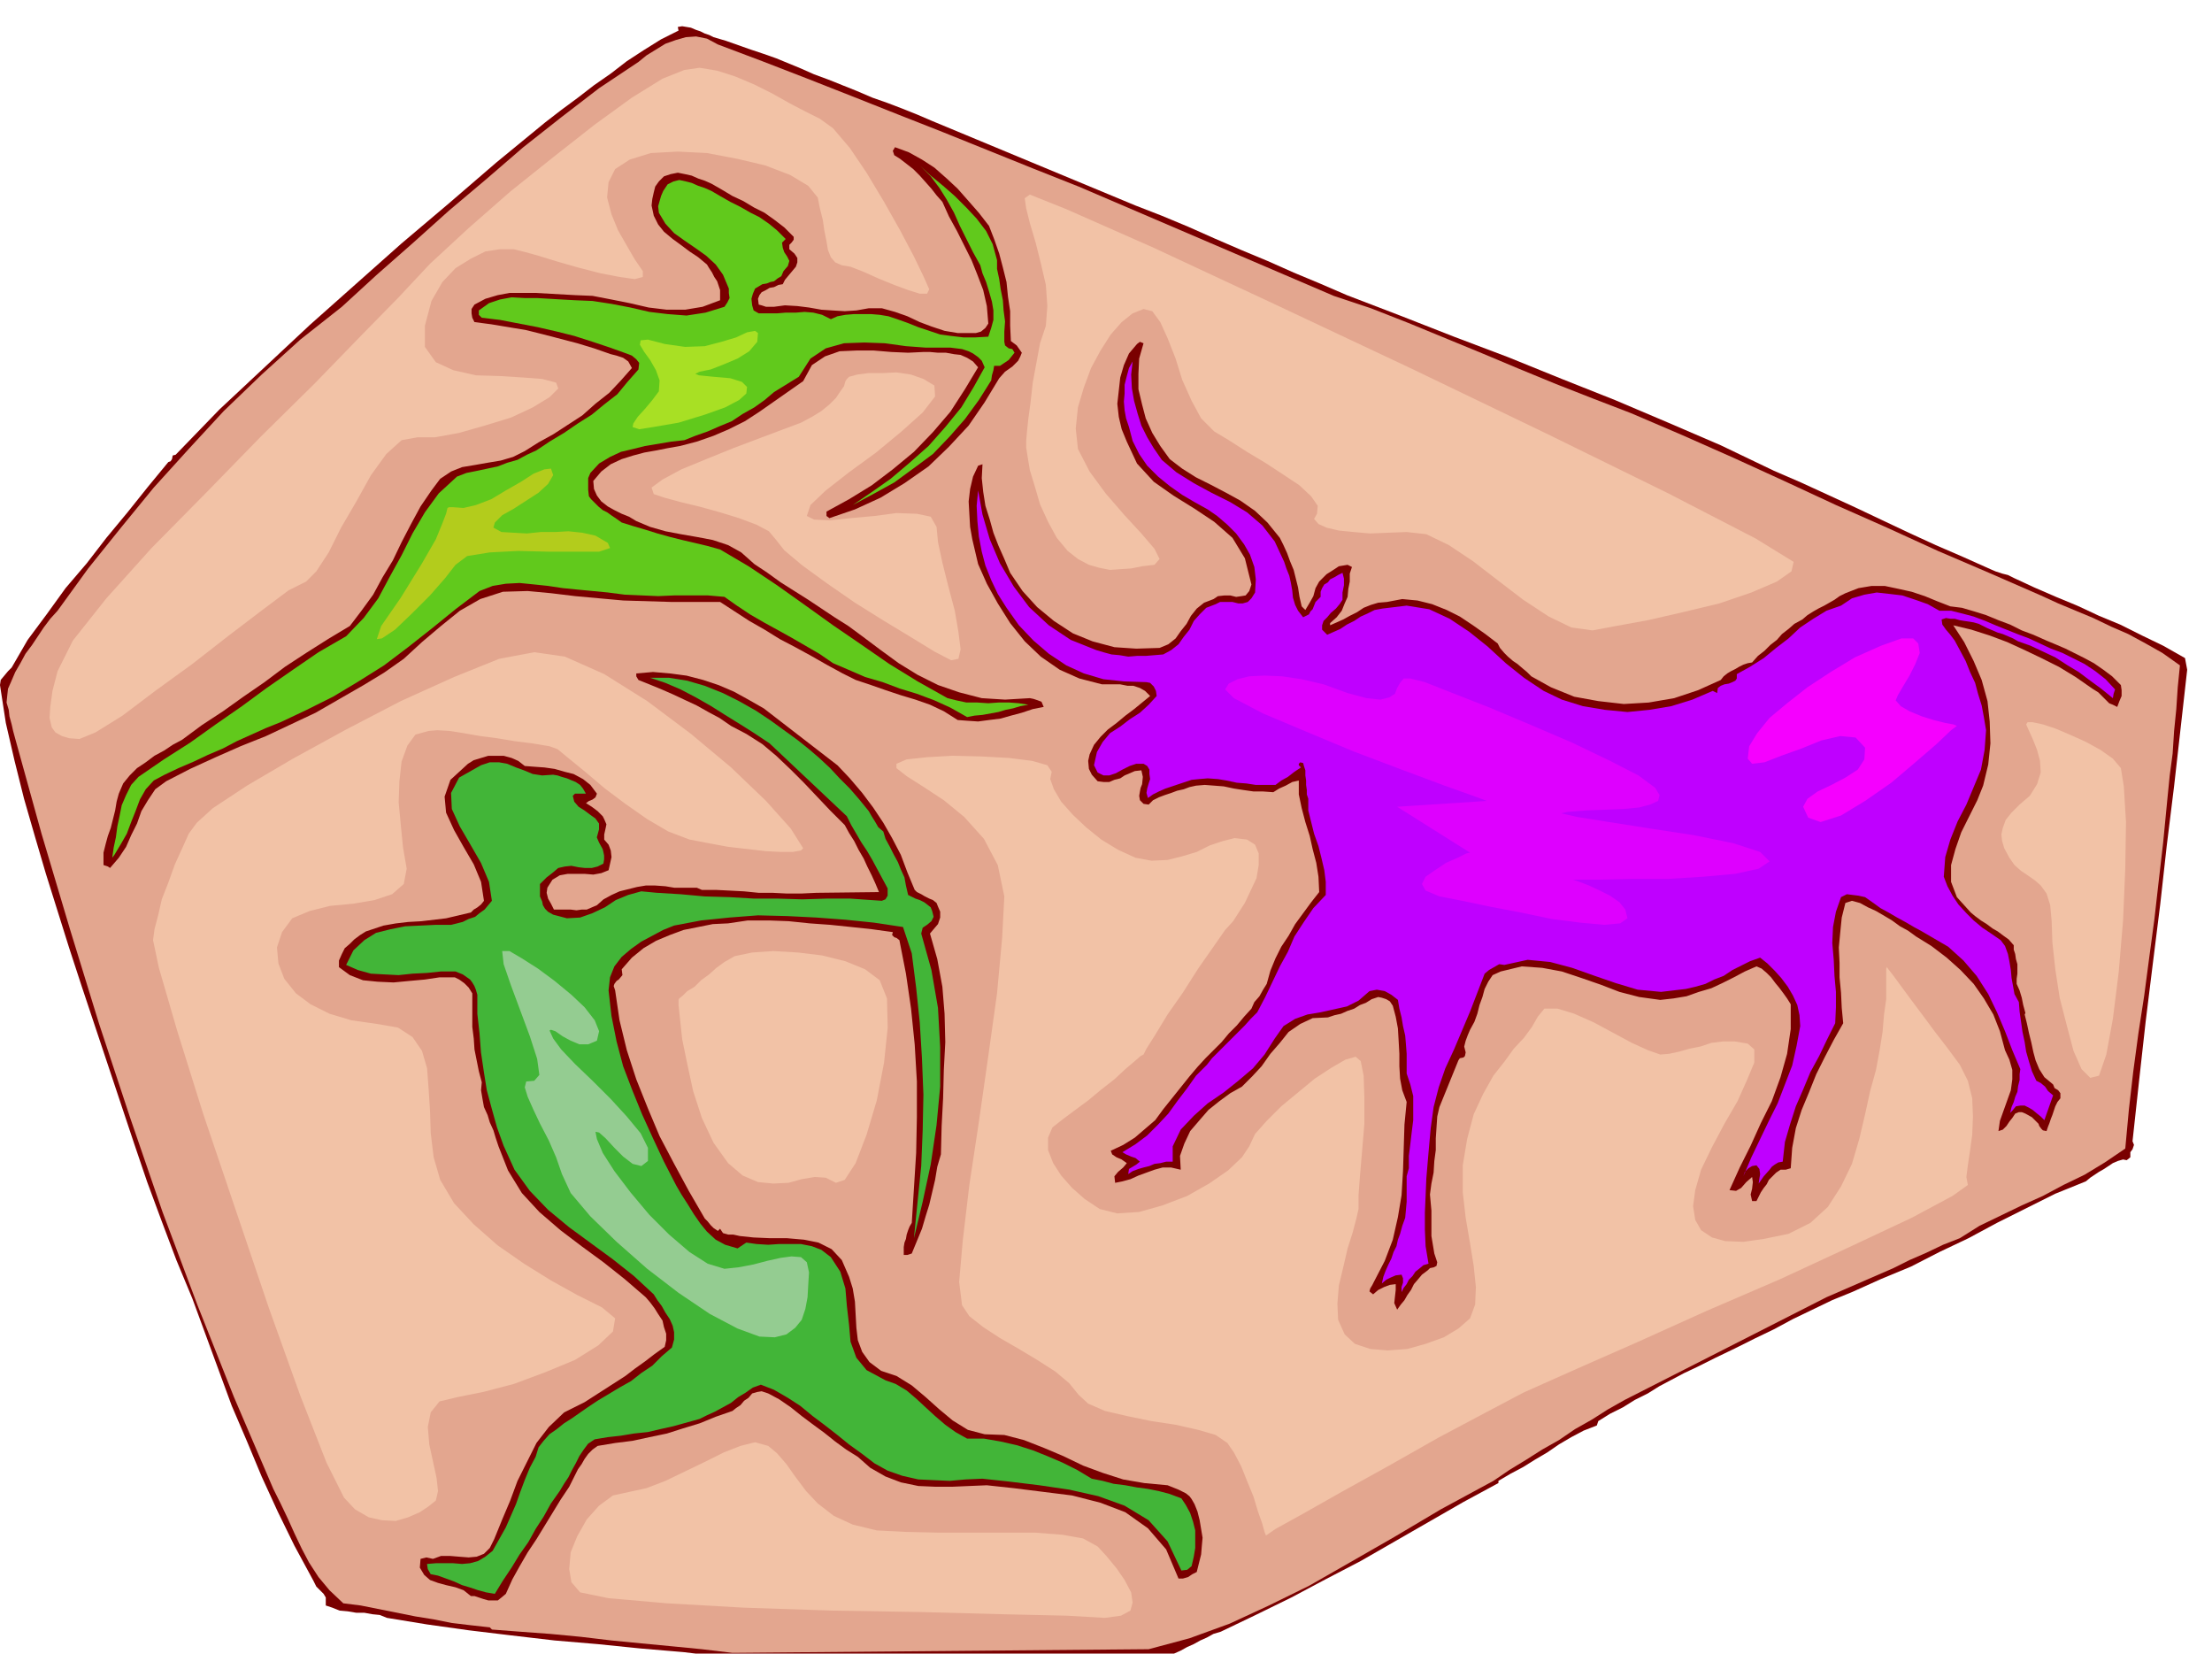
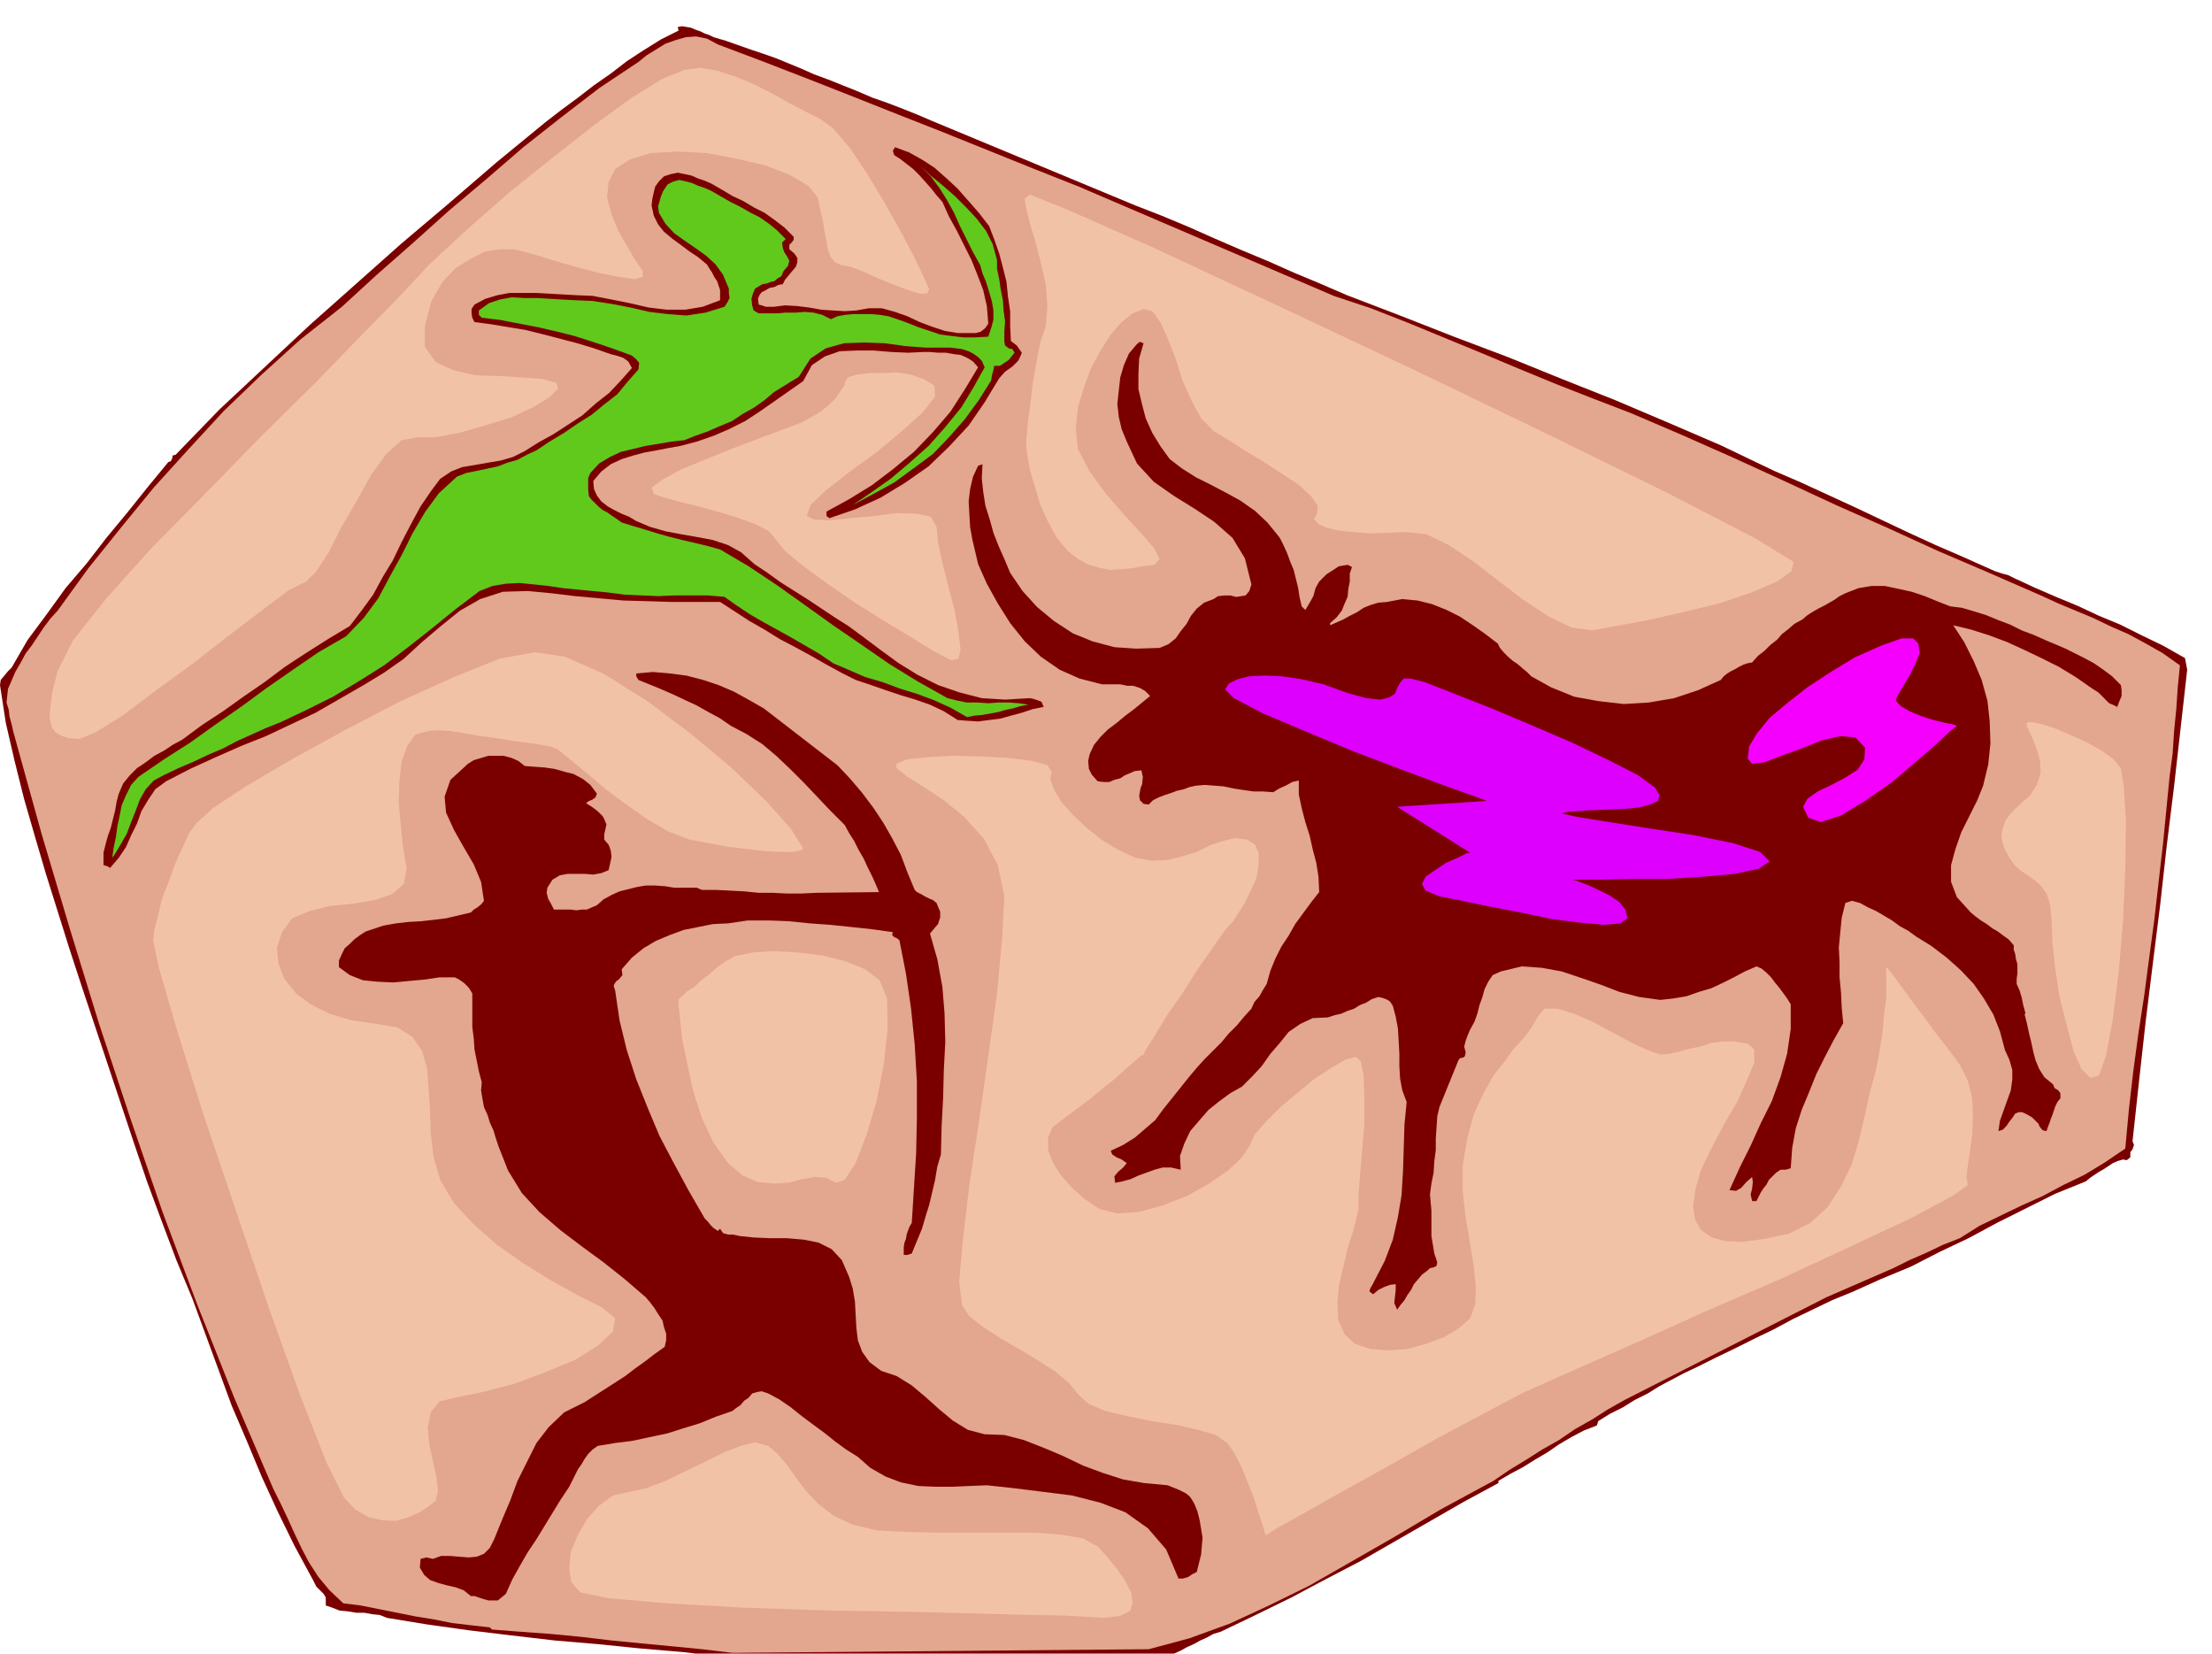
<svg xmlns="http://www.w3.org/2000/svg" width="490.455" height="366.574" fill-rule="evenodd" stroke-linecap="round" preserveAspectRatio="none" viewBox="0 0 3035 2269">
  <style>.brush1{fill:#7a0000}.pen1{stroke:none}.brush11{fill:#f2c2a6}</style>
  <path d="m1117 102 19 7 20 8 20 8 21 9 20 7 21 8 20 8 21 9 279 116 36 14 36 15 36 16 37 16 36 15 36 16 36 15 37 16 73 28 74 29 74 28 74 30 73 29 73 31 72 31 73 35 37 16 37 17 37 17 38 18 36 17 37 17 37 16 38 17 7 3 9 3 8 2 8 4 28 13 30 13 29 12 30 14 29 12 30 15 29 14 30 17 3 16-9 80-9 80-10 81-9 81-10 80-10 81-9 81-9 83 2 5-2 6-3 4v7l-5 4-5-1-7 2-7 3-6 4-6 4-7 4-6 4-6 4-6 5-42 17-40 20-40 20-39 21-40 19-39 20-41 17-40 18-27 11-27 13-27 13-26 14-27 13-26 13-27 13-26 13-17 8-17 9-17 9-16 10-18 9-16 10-18 9-16 10-2 6-18 7-17 9-17 10-16 11-17 10-16 10-17 9-17 10v3l-48 26-47 27-47 27-47 27-48 25-47 25-49 24-48 23-10 3-9 5-9 4-9 5-9 4-9 5-9 4-9 5-77 1-76 1h-150l-76-1-76-1H996l-58-7-59-5-59-6-59-5-60-7-58-7-57-8-55-9-10-4-10-1-11-2h-11l-12-2-11-1-10-4-9-3v-11l-3-5-3-3-7-7-4-8-26-48-23-47-22-48-20-48-21-49-18-49-18-49-18-49-22-53-20-53-20-54-18-53-18-54-18-54-18-54-18-54-17-52-16-51-16-51-15-51-15-52-13-52-12-52-8-52 1-7 5-6 5-6 5-5 22-38 26-35 26-36 29-34 27-35 29-35 28-35 28-34 3-1 2-3 1-5 4-1 60-62 62-58 62-58 63-56 63-56 65-55 65-56 67-55 22-17 23-17 22-17 23-16 22-17 23-15 24-15 24-12-1-5 6-1 6 1 6 1 7 3 6 2 6 3 6 2 6 3 17 5 17 6 17 6 18 6 17 6 17 7 17 7 18 8z" class="pen1 brush1" />
  <path d="m1480 256 350 150 51 17 51 20 51 21 51 21 50 21 51 21 51 20 52 20 70 30 70 31 70 32 71 33 70 31 70 32 70 30 71 31 24 11 24 10 24 10 25 12 23 10 24 13 23 13 24 17-3 30-2 30-3 30-2 31-4 30-3 30-3 31-3 31-6 52-6 53-7 52-7 53-8 52-7 52-6 52-5 54-28 19-28 17-29 14-28 15-29 13-29 14-29 14-27 17-23 9-23 11-23 10-22 11-23 10-23 10-23 10-23 10-277 141-23 13-22 14-23 13-22 15-23 13-22 14-23 14-22 15-72 39-64 38-61 35-56 32-55 27-54 25-55 20-56 15-571 5-42-5-41-4-42-4-41-4-42-5-42-4-41-3-39-3-3-3-27-3-25-3-25-5-25-4-25-5-25-5-25-5-24-3-19-18-15-18-13-20-10-19-10-21-9-20-10-21-10-20-54-126-50-126-48-128-44-128-43-130-40-130-39-131-36-130-3-11-2-9-3-11-1-9-3-10 1-10 1-9 4-9 6-14 7-12 7-13 9-12 8-12 8-12 9-12 10-11 42-58 45-56 45-55 48-53 48-52 52-50 53-48 57-45 48-44 50-44 49-44 51-43 51-44 52-41 52-40 54-36 11-9 13-8 13-8 14-5 14-4 14-1 15 3 15 8 61 23 62 24 61 24 63 25 61 24 62 25 62 25 63 25z" class="pen1" style="fill:#e3a68f" />
  <path d="m1357 310 7 18 7 20 5 19 5 20 2 20 3 20v20l1 21 8 6 7 10-2 5-3 6-4 4-4 4-10 7-8 9-20 33-22 32-27 29-28 27-33 23-33 20-35 16-35 12-4-3v-6l31-17 31-19 29-22 29-24 26-27 24-28 20-31 18-30-7-8-8-5-9-4-9-1-11-2h-11l-11-1h-9l-21 1-23-1-24-2h-24l-23 1-20 7-18 12-12 22-20 14-20 14-20 14-20 13-22 11-21 9-23 8-23 6-17 3-15 3-17 3-15 4-16 5-15 7-13 10-11 13 1 11 4 9 6 8 9 7 9 5 10 5 10 4 10 6 19 8 21 6 21 4 23 4 21 4 21 7 18 10 18 16 18 12 18 13 19 12 19 12 18 12 18 12 19 12 19 14 24 18 26 19 26 16 28 14 29 10 31 8 32 2 34-2 5 1 6 2 5 2 3 7-15 3-15 5-15 4-14 4-16 2-15 2-15-1-13-1-19-12-19-9-20-7-20-6-21-7-20-7-21-7-18-9-22-12-21-12-22-12-21-11-21-13-21-12-20-13-20-13h-67l-33-1-33-1-33-3-33-3-33-4-32-3-34 1-31 10-28 16-26 21-26 22-25 23-27 19-28 17-33 19-33 19-34 16-34 16-35 14-34 15-35 16-33 17-15 11-10 15-9 15-6 17-8 16-7 16-10 15-12 14-3-2-3-1-3-1v-17l3-12 3-11 4-11 3-12 3-12 2-12 3-11 6-14 9-11 10-10 12-8 12-9 13-7 12-8 13-7 27-20 29-19 28-20 29-20 28-21 29-19 30-19 30-18 16-21 16-22 13-24 14-23 12-25 13-25 13-24 15-22 12-16 15-10 15-6 18-3 17-3 18-3 17-5 16-8 19-12 20-11 20-13 20-13 18-16 19-15 16-17 15-17-5-9-7-5-9-3-8-2-23-8-23-7-23-6-23-6-24-6-24-4-24-4-23-3-3-6-1-6v-6l4-6 15-8 17-5 16-3h36l18 1 18 1 18 1 24 1 26 5 25 5 26 6 25 3h25l24-4 24-9v-14l-2-6-2-6-4-6-3-6-4-6-3-5-12-10-12-8-12-9-11-8-12-10-8-10-6-12-3-14 1-9 2-9 2-8 5-7 7-7 9-3 10-2 10 2 9 2 9 4 9 3 9 4 14 8 15 9 15 7 15 9 14 7 14 10 13 10 13 13v4l-3 4-3 3v6l7 6 4 6v6l-2 6-5 6-5 6-5 6-3 6-6 1-6 3-6 1-5 3-6 3-3 4-2 5 1 8 4 1 6 2h11l15-2 17 1 16 2 17 3 15 1 17 1 16-1 17-3h18l18 5 17 6 17 8 16 6 18 6 18 3h25l7-2 6-5 4-6-2-24-5-22-8-21-8-20-10-20-10-20-11-20-9-20-8-9-7-9-8-9-8-9-9-9-9-7-9-7-8-5-2-6 3-5 19 7 18 10 17 11 17 15 15 14 15 17 14 16 14 18z" class="pen1 brush1" />
  <path d="M1368 357v12l3 14 2 14 3 15 1 14 2 15-1 14v14l1 5 5 4 5 1 3 5-4 5-4 5-6 4-6 4h-8l-1 6-2 7-1 7-17 27-19 26-21 24-23 24-27 20-26 19-29 16-28 15 25-17 27-19 26-22 26-23 23-26 22-27 17-28 15-27-4-9-5-5-7-5-6-3-9-3-8-1-8-1h-34l-27-2-29-4-28-1-28 1-25 7-21 14-16 25-34 21-13 11-14 10-16 9-15 10-17 7-16 7-17 6-15 6-18 2-18 3-18 3-16 4-17 4-15 7-15 9-12 13-3 7v16l1 9 3 4 5 5 5 5 6 5 6 3 7 5 6 4 7 5 16 5 17 5 16 5 18 5 16 4 17 4 17 4 18 5 39 23 39 26 38 27 39 28 38 26 39 27 39 24 41 23 12 3 14 3h15l15 1 14-1h15l13 1 13 2-11 2-10 3-10 2-10 3-11 2-11 2-11 1-10 2-23-13-22-10-24-9-23-7-24-9-24-7-23-10-21-9-19-13-19-11-19-11-18-10-20-11-19-11-18-12-17-12-23-2h-45l-23 1-23-1-23-1-23-3-21-2-21-2-20-2-20-3-19-2-20-2-19 1-18 3-18 7-33 25-32 26-33 26-33 25-35 22-35 21-36 18-36 17-20 8-20 9-20 9-19 10-21 9-19 9-21 9-19 9-15 8-11 12-8 14-6 16-6 15-6 16-8 14-9 15-3 4 2-14 3-14 2-15 3-14 3-15 6-14 7-14 10-11 35-24 36-23 35-25 36-25 34-25 36-25 35-24 38-22 24-25 20-27 16-30 16-29 15-30 17-29 19-26 25-23 13-5 15-3 14-3 14-3 13-5 14-4 13-7 13-6 18-12 20-12 19-13 19-12 17-14 18-14 14-17 15-17 1-9-4-5-6-5-5-2-25-9-24-8-25-8-24-6-26-6-26-5-26-5-25-3-4-4v-6l14-10 15-5 16-3 18 1h17l17 1 17 1 18 1 24 1 26 4 26 5 26 6 25 3 26 2 26-4 26-8 4-6 3-6-1-7v-6l-8-19-10-14-13-12-14-10-16-11-14-10-12-13-9-15-1-9 2-7 2-7 3-7 6-9 8-4 8-2 9 2 8 2 9 4 9 3 9 4 12 7 14 8 14 7 14 8 12 6 13 9 11 9 12 12-5 5 1 7 2 6 4 6 3 6-2 7-6 7-3 7-5 3-5 4-5 1-5 2-6 1-5 3-5 3-3 7-2 7 1 9 2 7 7 4h25l12-1h14l12-1 12 1 12 3 12 6 9-4 11-2 12-1h23l12 1 12 2 12 4 14 5 15 6 15 5 15 5 15 2 17 2h16l18-1 4-12 3-11v-13l-2-12-4-14-4-13-5-12-3-11-10-18-9-18-9-18-8-18-10-18-10-16-12-16-14-14 14 13 17 14 16 14 16 16 14 15 13 17 9 18 6 22z" class="pen1" style="fill:#61c91c" />
  <path d="m1569 471-6 21-1 21v21l5 21 5 19 9 20 11 18 13 18 17 13 19 12 20 10 21 11 20 11 20 14 17 16 17 21 5 10 5 11 4 11 5 12 3 12 3 12 2 13 3 13 5 5 6-10 5-9 3-11 5-9 10-10 11-7 6-4 6-1 6-1 6 3-3 9v11l-2 10-1 11-4 9-4 10-7 9-9 8v3l9-4 9-4 9-5 10-5 9-6 10-4 10-3 12-1 21-4 21 2 20 5 20 8 18 9 18 12 17 12 17 13 3 6 6 7 5 5 7 6 6 4 7 6 6 5 6 6 27 15 32 13 33 6 35 4 34-2 35-6 33-11 31-14 4-5 5-4 5-3 6-3 5-3 6-3 6-2 6-1 8-9 9-7 8-8 9-7 7-8 9-7 8-7 11-6 7-6 8-5 7-4 8-4 7-4 7-4 7-5 8-4 18-7 18-3h18l19 4 18 4 18 6 17 7 18 7 16 2 17 5 16 5 17 7 16 6 16 8 16 6 18 8 12 5 14 6 12 6 14 7 13 7 13 9 12 9 12 12 1 7v8l-3 7-3 8-6-3-5-2-4-4-3-3-8-8-8-5-23-16-23-14-24-12-23-11-24-11-24-9-25-8-25-6 15 23 13 26 11 26 8 29 3 28 1 30-3 29-7 29-8 20-11 22-11 22-8 23-6 22v23l8 21 19 21 6 5 8 6 8 5 8 6 7 4 8 6 7 5 7 8v6l2 6 1 7 2 7v13l-1 7v7l4 9 3 10 2 10 3 11-1 2 3 12 3 14 3 12 3 14 3 11 5 12 7 11 12 10 2 5 5 3 3 4v7l-4 5-3 6-2 6-2 6-2 5-2 6-2 5-2 6-5-1-2-2-3-4-1-3-9-9-9-5-5-2h-4l-5 2-4 6-4 5-4 6-5 5-6 2 2-14 5-14 5-14 5-14 2-15v-13l-4-14-6-13-7-26-9-23-13-22-14-20-18-19-19-17-21-16-21-13-11-8-11-6-11-8-10-6-12-7-11-5-11-6-11-3-9 3-5 20-2 20-2 21 1 21v20l2 21 1 21 2 21-13 23-12 23-12 24-10 25-10 24-8 25-5 27-2 28-7 2h-7l-6 4-5 5-5 5-3 6-4 5-4 6-3 6-3 6h-6l-2-9 2-8 1-9-1-7-8 7-7 8-7 4-9-1 14-31 15-30 14-31 15-30 12-33 9-32 5-34v-34l-5-8-5-7-6-8-5-6-6-8-6-6-7-6-7-3-16 7-15 8-16 8-15 7-17 5-17 6-18 3-18 2-29-4-27-7-26-10-26-9-27-9-27-5-28-2-29 7-11 5-6 9-5 10-3 11-4 11-3 12-4 11-6 11-3 7-3 8-2 8 2 8-1 5-2 2-5 1-2 3-26 64-3 13-1 15-1 15v16l-2 15-1 16-3 15-2 15 1 11 1 11v35l2 12 2 12 4 12-1 5-4 2-5 1-3 3-8 6-5 6-6 7-4 8-5 7-4 7-5 6-5 7-4-9 1-9 1-9v-8l-8 1-8 3-8 4-7 6-5-4 1-4 3-5 2-4 15-29 11-29 7-31 5-30 2-33 1-32 1-32 3-31-6-16-3-16-1-17v-17l-1-18-1-17-3-16-4-15-4-6-5-3-6-2-5-1-9 3-8 5-8 3-8 5-9 3-9 4-9 2-9 3-21 1-17 8-16 11-12 15-13 15-12 17-13 14-14 14-16 9-15 11-15 12-13 15-12 14-8 17-6 17 1 19-13-3h-12l-11 3-11 4-11 4-11 5-11 3-10 2-1-9 5-6 7-6 5-6-7-5-7-3-6-4-2-5 17-8 16-10 14-12 14-12 11-15 12-15 12-15 12-15 11-13 11-12 11-11 11-11 10-12 11-11 10-12 10-11 4-9 7-8 5-9 5-8 5-18 7-17 8-16 10-15 9-16 11-15 11-15 11-14-1-21-3-19-5-19-4-18-6-19-5-19-4-19v-19l-9 2-9 5-9 4-8 5-14-1h-13l-14-2-13-2-14-3-13-1-13-1-12 1-9 2-8 3-9 2-8 3-9 3-8 3-8 4-6 6-7-1-5-5-1-6 1-6 1-5 2-5 1-10-2-9-9 1-7 3-7 3-6 4-8 2-7 3h-8l-8-1-8-9-4-8-1-11 2-9 6-13 9-11 10-10 12-9 12-10 12-9 11-9 11-9-7-7-7-4-9-3h-8l-10-2h-25l-31-8-27-12-26-18-22-21-20-25-17-27-15-27-12-27-4-17-4-17-3-17-1-17-1-18 2-17 4-17 7-15 6-2-1 19 2 19 3 19 6 19 5 18 7 18 8 18 8 19 17 25 20 22 23 19 26 17 27 11 30 8 30 2 32-1 12-5 10-8 7-10 8-10 6-11 8-10 10-8 13-5 6-4 9-1h8l8 2 7-1 6-1 5-6 3-9-9-36-17-28-25-22-27-18-29-18-27-19-23-25-14-30-7-17-4-17-2-18 2-18 2-18 5-17 7-16 11-13 4-3 5 2z" class="pen1 brush1" />
-   <path d="m1594 631 20 17 24 15 24 13 26 13 23 14 21 18 17 22 13 28 3 9 4 10 2 9 2 11 1 10 3 10 4 8 7 9 4-2 4-2 2-4 3-3 4-10 7-7v-7l2-5 3-5 5-3 3-4 6-3 5-3 6-3 2 8v9l-2 10v10l-4 6-5 6-7 6-5 6-5 5-2 6v6l7 7 9-4 9-4 9-6 10-5 9-6 9-4 10-5 11-2 33-4 31 5 28 13 27 18 25 20 25 23 25 20 27 18 25 12 29 9 30 5 31 3 30-3 30-5 29-9 28-12 2 1 4 2 1-7 4-3 5-2 6-1 5-2 4-2 2-3v-6l18-10 19-12 17-14 17-13 16-15 18-12 18-11 20-7 15-10 17-5 17-3 18 2 17 2 18 6 17 6 16 9h16l16 4 15 4 16 6 14 6 15 6 15 6 16 6 15 7 15 7 16 6 16 8 14 7 15 10 14 11 13 14-2 6-1 6-16-13-15-11-16-12-15-9-17-11-17-8-17-8-17-6-7-4-7-3-7-3-7-2-7-3-7-3-6-3-6-3-7-2-6-1-7-1-6-1-7-2h-6l-6-1-6 2 1 7 5 7 6 7 6 8 7 13 8 15 6 15 7 15 4 15 5 16 3 16 3 18-2 27-5 27-10 24-10 24-12 23-10 25-7 24-2 27 5 13 7 13 8 12 11 12 10 10 12 10 12 8 13 9 6 8 4 11 2 10 2 12 1 11 2 11 2 11 6 11 1 13 2 14 2 14 3 14 2 13 4 14 4 13 6 13 6 3 6 5 4 6 7 6-12 34-5-5-5-4-6-5-5-3-6-3h-6l-6 1-5 6-3 3 2-8 3-7 2-7 3-7 1-8 2-8v-8l1-7-11-26-10-26-11-26-12-25-16-25-18-21-21-19-24-14-12-7-11-6-12-7-11-6-12-7-11-6-11-8-10-7-9-2-8-1-8-1-8 4-7 20-4 21-1 22 2 23 1 22 2 22v21l-1 22-11 22-11 23-12 22-10 24-10 23-8 25-7 24-3 27-6 1-5 3-4 3-3 4-8 9-7 10 1-7 1-6-1-7-4-5-6 1-5 3-5 5-2 6 11-26 12-25 12-25 12-24 10-26 10-26 6-27 5-27-1-15-3-14-6-13-7-12-9-12-9-10-10-10-10-8-14 5-12 6-12 6-12 8-13 5-12 6-14 4-13 3-34 4-32-3-30-9-29-10-31-11-30-8-31-3-32 7-7-1-7 4-7 4-6 5-10 26-10 26-11 26-11 26-12 26-9 26-7 27-4 29-2 22-2 23-2 24-1 24-1 23v23l1 23 4 24-7 2-6 5-5 4-4 6-5 5-3 6-4 5-3 6v-7l2-6v-6l-2-5-8 1-7 3-6 3-6 5 2-9 3-8 4-9 4-8 3-9 4-8 2-9 3-8 3-11 4-11 1-11 1-11v-35l3-11v-17l2-16 2-17 2-16v-33l-4-16-5-15v-27l-1-13-1-12-3-13-2-12-3-12-2-12-9-7-9-5-11-2-10 2-15 13-16 8-18 4-18 4-18 3-17 6-16 10-12 17-14 22-16 19-20 17-20 16-22 15-19 17-18 19-11 23v21h-9l-8 2-8 1-7 3-8 2-7 2-8 3-6 4 1-7 5-3 5-3 5-4-6-5-6-2-7-3-5-3 18-11 16-12 15-15 14-15 13-18 13-17 12-17 15-15 7-9 9-9 9-9 9-9 9-9 9-9 8-9 9-9 11-21 10-21 10-21 11-20 9-21 13-20 13-19 17-18v-18l-2-16-4-17-4-16-6-17-4-16-4-16v-16l-2-6v-6l-1-7v-6l-1-7v-7l-2-6-1-4-4-1-2 2v2l3 3-9 6-9 7-9 5-8 6h-27l-13-2-13-1-14-3-12-2-14-1-12 1-10 1-9 3-9 3-9 3-9 3-9 4-8 4-7 5-2-7 1-6 2-7 2-6-1-7v-6l-3-5-5-3h-10l-9 3-10 5-9 5-9 3h-8l-8-4-5-10 4-18 8-14 10-12 14-9 13-10 14-9 12-11 11-12-1-7-3-6-5-5-5-1-31-1-28-3-27-8-24-11-24-16-21-18-20-21-17-24-12-19-9-19-8-20-5-19-4-21-2-21-1-21 2-21 6 33 10 34 14 33 19 32 21 28 27 25 30 20 35 14 10 3 11 3 11 1 12 2 12-1h12l12-1 12-1 11-6 10-8 7-10 8-10 6-12 8-9 9-9 13-5 6-3h17l8 2h6l7-2 5-5 5-8 1-18-2-17-6-17-8-14-11-15-12-12-14-12-13-9-18-10-17-10-17-12-16-13-15-15-11-16-9-18-5-19-4-12-2-11-1-12 1-11v-12l3-12 3-11 5-9-2 18 1 19 3 17 5 18 5 16 8 16 9 15 11 16z" class="pen1" style="fill:#bf00ff" />
  <path d="m1149 1050 17 18 17 20 15 20 14 21 12 21 12 23 9 24 10 24 3 3 6 3 5 3 6 3 5 2 5 4 2 5 3 7v8l-3 9-6 7-5 6 10 35 7 38 3 37 1 39-2 38-1 39-2 38-1 39-5 17-3 18-4 17-4 17-5 16-5 17-7 17-7 17-6 2h-5v-11l1-6 2-5 1-6 2-6 2-5 3-5 3-48 3-48 1-49v-49l-3-51-5-49-7-48-9-46-4-3-3-1-3-3 1-4-29-4-28-3-29-3-28-2-29-3-27-1h-29l-27 4-21 1-20 4-20 4-19 7-19 8-17 10-16 13-14 16 1 8-5 6-3 2-3 4-1 3 2 6 6 41 10 41 13 40 16 40 16 38 20 38 20 37 22 38 4 4 4 5 4 4 6 4 3-3 4 6 7 2h7l9 2 19 2 23 1h23l23 2 20 4 18 9 14 15 10 23 5 16 3 18 1 18 1 18 2 17 6 16 10 14 16 12 21 7 21 13 19 16 19 17 18 15 21 13 23 6 27 1 27 7 28 11 26 11 27 13 27 10 28 9 29 5 32 3 5 2 5 2 5 2 6 3 4 2 5 4 3 4 4 7 4 10 3 12 2 12 2 12-1 11-1 12-3 12-3 12-6 3-6 4-7 2h-6l-17-40-25-29-31-22-34-13-39-10-40-5-40-5-37-4-24 1-23 1h-24l-23-1-24-5-21-8-21-12-17-15-16-10-15-11-15-12-15-11-16-12-15-12-16-11-15-8-9-3-6 1-7 2-5 6-6 4-5 6-6 4-5 4-23 8-22 9-23 7-22 7-24 5-23 5-24 3-24 4-7 5-6 6-5 7-4 7-5 7-4 8-4 8-4 8-12 18-11 18-11 18-11 18-12 18-11 19-10 18-9 20-6 5-5 4h-13l-7-2-6-2-6-2h-5l-10-8-11-4-13-3-11-3-11-4-8-7-6-10 1-12 8-2 9 2 11-4h13l12 1 13 1 11-1 10-4 8-8 6-12 11-27 11-26 10-27 13-26 13-26 17-22 21-20 28-14 14-9 14-9 14-9 14-9 13-10 14-10 13-10 14-10 2-9v-9l-3-9-2-9-6-9-5-8-6-8-6-7-29-25-29-23-30-22-29-22-29-25-24-26-19-31-13-33-4-12-3-10-5-11-3-10-5-11-2-11-2-12 1-11-4-15-3-15-3-15-1-15-2-16v-46l-5-8-6-6-7-5-6-3h-21l-20 3-22 2-21 2-22-1-20-2-18-7-15-11v-9l4-9 4-8 7-6 6-6 8-6 8-5 9-3 15-5 17-3 17-2 18-1 17-2 17-2 17-4 17-4 4-4 5-3 5-4 4-5-4-26-10-24-14-24-13-23-11-24-2-22 8-23 24-22 8-5 10-3 10-3h21l11 3 9 4 9 7 13 1 14 1 14 2 14 4 12 3 13 7 10 8 9 12-2 5-4 3-5 2-4 3 8 5 8 6 3 3 4 4 2 4 3 7-1 5-2 9v7l6 7 3 8 1 9-2 9-2 9-10 4-11 2-12-1h-23l-11 2-10 6-7 11-1 7 2 8 4 7 4 8h23l8 1 7-1h7l7-3 7-3 9-8 11-6 11-5 12-3 12-3 12-2h13l14 1 6 1 6 1h31l7 3h19l20 1 19 1 20 2h19l20 1h19l21-1 86-1-5-12-5-11-6-12-5-11-7-12-6-12-7-11-6-11-20-20-18-19-18-19-18-18-20-19-19-16-22-14-21-11-16-11-15-8-16-9-15-7-17-8-16-7-17-7-15-6-3-5v-4l23-2 23 2 23 3 23 6 21 7 21 9 20 11 21 12 101 78z" class="pen1 brush1" />
-   <path d="m1080 1005 15 11 15 12 14 12 15 14 13 14 14 14 13 15 13 16 4 7 5 8 4 7 7 6 3 10 6 11 5 10 6 11 4 10 5 11 2 11 3 13 4 2 6 3 6 2 6 3 4 3 5 4 2 5 2 8-3 6-6 5-6 4-2 8 14 50 9 52 3 54v54l-5 53-8 54-11 51-12 50 5-50 5-49 2-49 1-49-2-50-3-49-5-48-6-47-12-36-40-6-39-4-40-3-40-2-40-1-39 3-39 4-37 7-15 6-15 8-15 8-14 10-13 11-10 13-6 15-2 18 4 35 7 35 9 34 13 34 13 32 15 33 15 32 17 33 7 12 9 14 8 13 9 13 9 11 12 11 13 7 17 5 12-8 14 2 16 1 15-1h30l15 3 13 5 13 10 13 20 7 23 2 24 3 26 2 23 8 22 14 17 26 14 14 5 15 9 13 11 14 13 12 11 14 12 14 10 16 9h23l23 4 22 5 22 7 20 8 21 9 20 10 20 12 15 3 15 4 16 2 16 3 15 2 15 3 15 4 16 6 6 9 6 11 4 12 3 12v24l-2 12-3 13-6 5-8 1-19-40-26-29-33-20-36-13-40-9-41-6-41-5-37-4-23 1-22 2-22-1-21-1-22-5-20-7-18-10-17-13-18-13-16-13-18-14-16-12-17-14-17-11-19-11-18-7-11 4-10 7-10 6-10 8-11 6-11 6-11 5-10 5-18 5-18 5-18 4-17 4-19 2-18 3-18 2-18 3-9 6-6 8-6 9-5 10-5 9-5 10-6 9-6 10-12 17-10 18-11 17-10 18-12 17-11 18-12 18-11 18-12-2-11-3-12-4-10-3-11-5-11-4-11-4-10-2-4-7-1-7 12-1h24l12 1 11-1 11-3 10-6 10-8 9-16 9-16 7-16 7-16 6-17 6-16 7-17 8-15 4-13 7-9 8-9 10-7 10-8 11-7 10-7 10-7 15-10 15-9 15-9 16-9 14-11 15-10 13-13 14-12 3-11v-10l-2-9-4-9-6-9-5-9-6-8-5-8-27-25-29-23-30-22-30-22-29-24-25-26-21-29-15-33-9-25-7-25-7-26-4-25-4-27-2-26-3-27v-26l-2-7-2-5-3-5-3-4-10-7-10-4h-20l-19 2-20 1-19 2-20-1-18-1-18-5-16-7 10-20 15-14 16-10 20-5 20-4 21-1 21-1h21l8-2 8-2 8-4 9-3 6-5 7-5 5-6 5-6-4-26-11-26-15-26-14-24-11-24-1-22 11-21 30-17 12-4h13l11 2 12 5 11 4 12 5 13 2 15-1 6 1 6 2 7 2 7 3 5 2 6 4 4 5 4 7h-15l-3 3 2 8 6 7 8 5 8 6 7 5 5 7v8l-3 11 3 7 5 9 1 4 1 5v5l-1 6-8 4-8 2h-9l-9-1-10-2-9 1-9 2-7 6-9 7-9 9v17l3 7 1 5 3 5 4 4 7 4 19 5 18-1 17-6 17-8 15-10 17-7 18-5 21 2 33 2 33 3 34 1 34 2h33l33 1 33-1h33l43 3 5-2 3-5v-10l-7-13-7-13-7-13-7-12-8-12-7-12-7-12-6-12-106-100-21-14-19-12-21-13-19-12-21-12-21-11-21-9-21-7h26l25 4 24 7 25 10 22 11 23 13 21 14 22 16z" class="pen1" style="fill:#42b538" />
  <path d="m1935 931 20 5 38 15 51 20 57 24 56 24 52 25 39 20 23 17 6 10-2 8-11 5-15 4-21 2-24 1-27 1-26 2-9 2 22 5 44 7 57 9 59 9 54 11 37 12 13 13-15 10-32 7-44 4-49 3h-50l-42 1h-41 3l9 3 13 5 15 7 14 7 13 9 8 10 3 12-10 7-22 2-33-3-39-5-43-9-42-8-38-8-31-6-19-8-5-9 5-10 13-9 15-10 16-7 12-6 5-1-100-63 123-8-16-6-42-15-59-22-66-25-67-28-57-24-40-21-12-12 5-8 12-6 16-4 21-1 24 1 27 4 30 7 33 12 26 7 19 2 12-3 8-5 3-8 4-7 5-6h9z" class="pen1" style="fill:#de00ff" />
  <path d="m2581 886-36 16-33 20-32 21-28 22-24 20-17 21-11 18-2 17 6 7 17-2 23-9 28-10 27-11 26-6 21 2 13 14-1 16-9 14-17 11-19 10-19 9-14 10-6 11 7 15 17 6 28-9 33-20 36-25 33-28 29-25 20-19 8-6-5-2-11-2-16-4-16-5-17-7-12-7-7-8 3-7 7-12 9-15 8-16 6-15-2-13-7-7h-16l-28 10z" class="pen1" style="fill:#f500ff" />
-   <path d="m699 1305 17 10 22 14 23 17 23 19 18 17 14 18 6 15-3 13-12 5h-12l-12-5-11-6-10-7-6-2-2 1 5 11 11 15 19 20 24 23 25 25 22 24 19 23 10 20v18l-9 7-12-3-13-10-12-12-12-13-9-8-5-1 2 10 8 19 16 25 22 29 26 31 27 27 28 24 25 16 23 7 19-2 21-4 19-5 18-4 15-2 13 1 8 7 3 14-1 16-1 18-3 16-5 15-9 11-12 9-16 4-21-1-30-11-38-20-43-29-43-33-42-37-36-35-27-32-12-26-8-23-10-23-12-23-9-19-8-18-4-13 2-8 11-1 7-8-3-22-10-31-13-35-13-35-10-29-2-18h10z" class="pen1" style="fill:#94cc91" />
-   <path d="m912 472 28 4 27-1 23-6 20-6 15-7 11-2 4 3-1 12-11 13-16 10-19 8-18 7-15 3-6 3 5 2 20 2 23 2 16 5 7 7-1 9-10 9-19 10-28 10-36 11-35 6-19 3-9-3 1-5 6-9 10-11 10-12 9-12 1-15-5-14-8-14-8-11-6-10 1-6 10-1 23 6z" class="pen1" style="fill:#a8e024" />
-   <path d="m550 820 29-47 19-33 9-22 5-13 2-8 2-1h6l14 1 17-4 21-8 20-12 21-12 17-11 15-6 9-1 3 9-7 12-13 12-17 11-17 11-16 9-10 10-2 7 11 6 17 1 18 1 19-2h20l18-1 19 2 18 4 17 10 3 7-15 5h-69l-42-1-39 2-31 5-16 12-14 18-21 24-25 25-23 22-18 12-7 1 6-18 27-39z" class="pen1" style="fill:#b3cc1c" />
  <path d="m210 1290 8 38 25 86 36 115 45 133 45 133 43 120 36 92 24 48 15 16 19 11 18 4 19 1 17-5 16-7 12-8 10-8 3-13-2-18-5-23-5-23-2-24 4-20 12-15 25-6 35-7 42-11 43-16 41-17 32-20 20-19 3-18-18-15-34-17-36-20-37-23-36-25-33-29-27-29-19-32-9-31-4-33-1-31-2-31-2-27-7-24-13-19-20-13-29-5-35-5-30-9-26-13-20-15-16-20-8-21-2-22 7-21 14-19 24-10 28-7 32-3 29-5 24-8 16-14 4-21-5-29-3-30-3-32 1-29 3-27 8-22 11-15 18-5 12-1 17 1 19 3 23 4 23 3 24 4 24 3 24 4 11 4 17 14 22 18 26 22 28 21 30 21 29 17 29 11 26 5 27 5 26 3 26 3 20 1h17l11-2 3-3-17-27-34-38-48-46-55-46-60-45-59-37-54-24-42-6-48 9-62 25-73 33-75 39-73 40-63 37-47 31-22 20-11 15-9 20-10 22-9 25-9 23-5 22-5 19-2 15zm586 895-12-14-3-18 2-23 9-22 13-23 17-19 19-14 23-5 23-5 26-10 27-13 27-13 26-13 23-9 20-5 18 5 12 10 13 15 12 17 15 20 16 17 22 17 26 12 33 8 39 2 44 1h134l38 3 28 5 20 11 12 13 14 17 11 16 9 17 2 14-3 11-13 7-22 3-52-3-88-2-112-3-122-2-121-4-106-6-80-7-39-8zM79 921l-7 27-3 22-1 15 3 13 5 7 9 5 10 3 14 1 22-9 37-23 45-34 51-37 50-39 46-35 36-27 24-12 14-14 17-26 17-34 21-36 20-36 21-29 21-19 22-4h24l33-6 35-10 36-11 30-14 23-14 12-12-3-8-19-5-26-2-32-2-33-1-31-7-24-11-15-21v-29l9-34 15-26 18-19 21-13 20-10 20-3h19l16 4 18 5 26 8 28 8 31 8 26 5 21 3 11-3v-8l-11-16-11-19-12-21-9-22-6-23 2-21 9-18 20-13 29-9 37-2 40 2 42 8 38 9 34 13 25 15 13 16 3 15 4 16 2 14 3 15 2 12 4 10 6 7 9 4 12 2 18 7 20 9 22 9 19 7 16 5h10l3-6-8-18-13-27-19-36-22-39-24-40-23-34-23-27-18-13-20-10-21-11-25-14-24-12-26-11-25-8-24-4-21 3-30 12-42 26-51 37-56 44-60 48-57 50-53 49-44 47-50 51-64 66-74 73-76 78-74 75-62 69-46 58-21 42zm1151 127v6l14 11 22 14 29 19 28 23 27 30 19 36 9 43-3 57-7 76-12 86-13 91-13 86-9 76-5 57 4 32 10 15 19 15 23 15 26 15 25 15 25 16 19 16 13 16 13 12 23 10 30 7 34 7 33 5 31 7 24 7 16 11 9 13 10 19 8 20 9 22 6 20 6 17 3 11 2 5 13-9 38-21 53-30 65-36 67-38 64-34 53-28 38-17 45-20 75-33 93-42 102-44 97-45 83-39 56-30 21-15-2-11 2-16 3-20 3-22 1-25-1-25-6-24-11-22-17-23-17-22-17-23-15-20-14-19-11-15-7-9-2-3-1 2v42l-3 21-2 24-4 25-5 27-8 29-7 32-8 34-10 34-15 31-18 28-24 22-30 15-34 7-28 4-25-1-18-5-15-10-8-14-3-19 3-22 8-28 15-31 17-32 18-31 13-29 10-24v-18l-9-8-18-3h-16l-16 2-15 5-15 3-14 4-14 3-12 1-17-6-22-10-26-14-26-14-27-12-23-7h-18l-9 11-8 14-11 15-14 15-13 18-15 19-14 25-13 28-9 34-6 36v37l4 35 6 35 5 31 3 29-1 24-7 19-16 14-20 12-25 9-25 7-27 2-24-2-21-7-14-13-9-20-1-22 2-25 6-25 6-26 7-22 5-19 3-13v-19l2-27 3-35 3-36v-36l-1-30-4-20-7-6-14 4-19 11-23 15-23 19-23 19-20 20-16 18-8 17-10 15-19 18-26 18-30 17-34 13-32 9-30 2-24-6-21-14-17-15-15-17-11-17-7-18v-17l6-14 14-11 16-12 19-14 18-15 18-14 15-14 13-11 8-7 4-2 4-8 12-19 17-28 21-30 21-33 21-30 16-23 11-12 7-11 9-14 8-17 8-17 3-18v-16l-5-12-11-7-17-2-16 4-18 6-18 9-20 6-20 5-22 1-22-4-24-11-23-14-21-17-18-17-16-18-10-17-5-14 2-10-6-9-21-6-32-4-37-2-40-1-35 2-28 3-14 6zm178-438v4l2 13 3 18 7 23 7 24 11 24 12 22 15 18 14 11 15 8 14 4 15 3 14-1 15-1 15-3 17-2 7-8-7-14-18-21-23-25-26-30-22-30-16-31-3-28 3-29 8-27 10-27 13-24 14-22 15-17 15-12 15-6 12 3 11 15 10 22 11 28 9 29 13 29 13 24 18 18 20 12 25 16 25 15 26 17 21 14 16 15 9 13-1 11-4 7 6 7 11 5 17 4 20 2 23 2 24-1 26-1 27 3 31 15 33 22 35 27 34 26 35 23 31 15 29 4 32-6 44-8 48-11 50-12 44-15 35-15 20-14 3-13-52-32-120-62-165-81-187-90-189-89-165-77-120-53-50-20-7 5 2 14 5 20 8 27 7 28 7 30 2 29-2 27-8 24-5 27-5 27-3 27-3 22-2 19-1 12v5z" class="pen1 brush11" />
  <path d="M931 1372v7l2 19 3 28 7 34 8 37 12 37 16 34 20 28 20 17 21 9 21 2 21-1 18-5 18-3 15 1 14 7 12-4 15-23 15-39 14-47 10-52 5-48-1-40-10-25-20-15-27-11-32-8-33-4-34-2-29 2-24 5-14 8-11 8-10 9-11 8-9 9-10 6-6 6-5 4-1 2zm231-852-2 3-2 7-5 7-6 9-9 9-11 9-13 8-15 8-24 9-32 12-37 14-37 15-34 14-26 14-15 11 3 9 15 5 22 6 25 6 29 8 26 8 24 9 17 9 10 12 11 14 25 21 33 24 39 27 40 25 38 23 31 19 23 12 10-2 3-13-3-24-5-29-9-34-8-32-6-28-2-21-8-14-19-4-28-1-30 4-33 3-28 3-22-1-10-5 5-15 21-20 32-25 37-27 35-29 29-26 17-22-1-15-15-9-17-6-20-3-20 1h-19l-15 2-11 3-3 3zm1620 471-2 3 4 9 5 11 6 15 4 15 1 16-5 16-10 16-14 12-11 11-8 10-4 11-2 9 1 9 3 10 7 13 7 10 9 8 9 6 10 7 8 7 8 11 5 16 2 22 1 29 4 37 6 39 10 39 9 34 11 25 12 12 12-3 10-29 9-49 8-64 6-71 3-71 1-64-3-49-4-25-11-13-17-12-20-11-20-9-21-9-18-6-14-3h-7z" class="pen1 brush11" />
</svg>